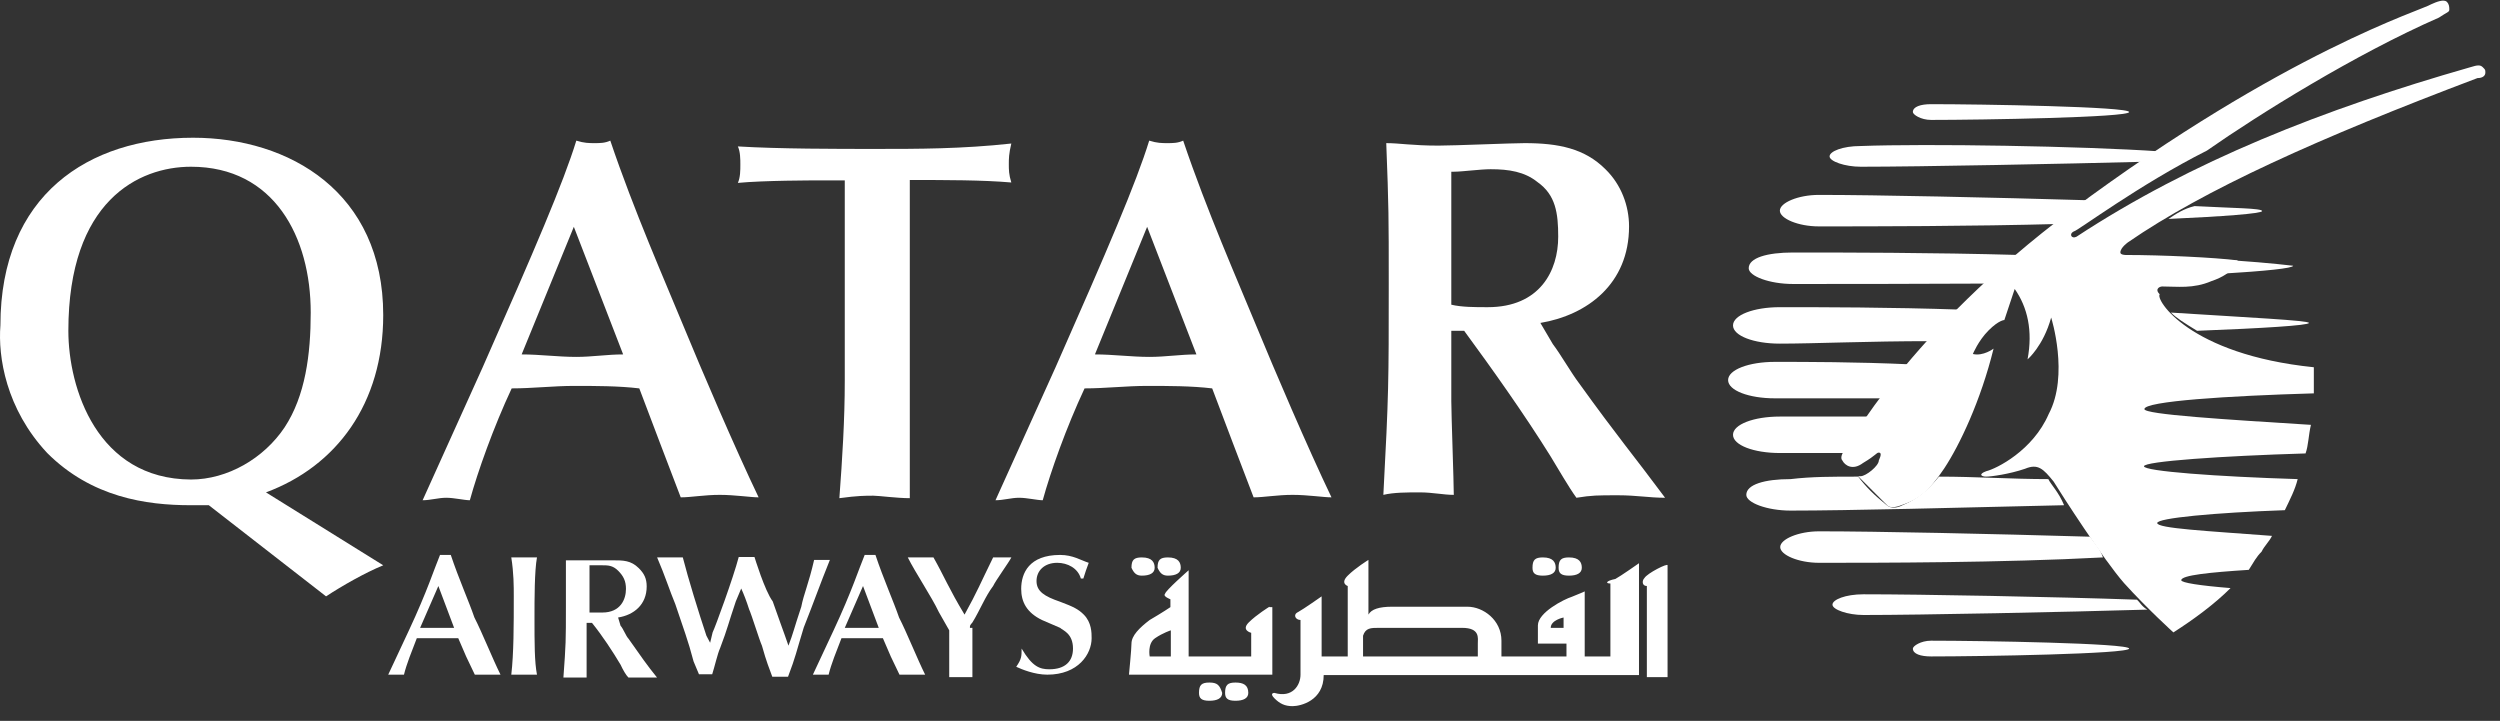
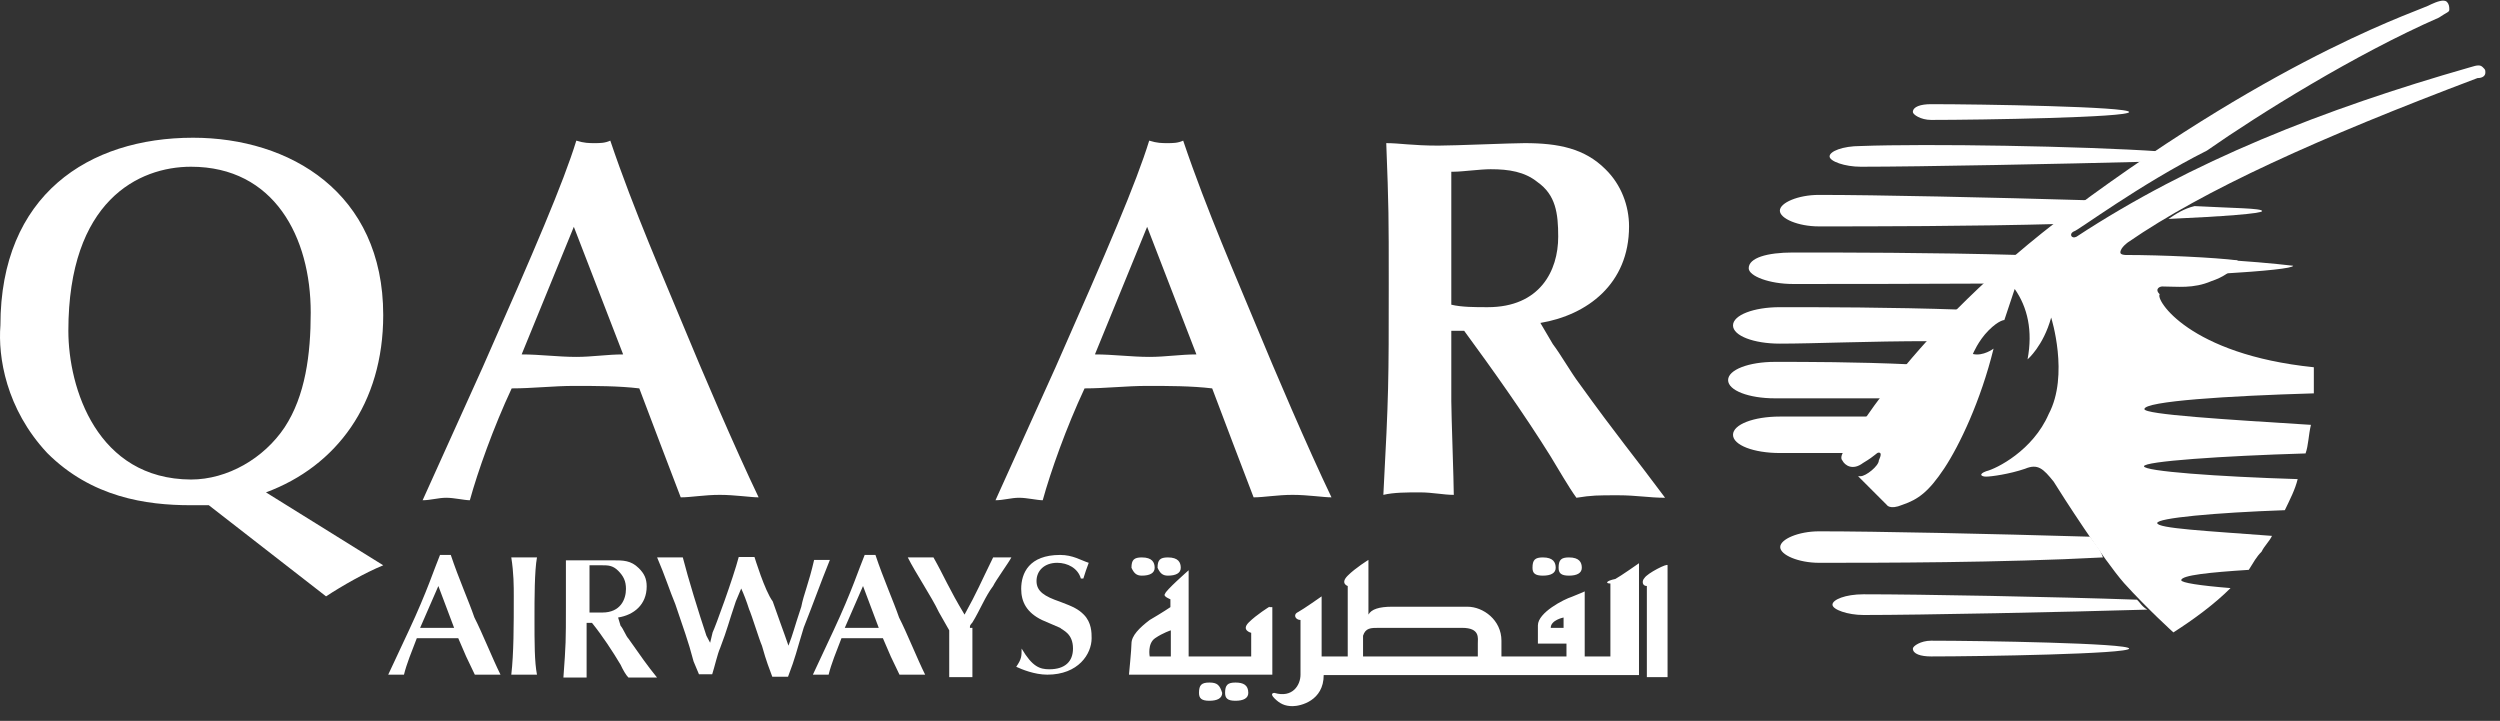
<svg xmlns="http://www.w3.org/2000/svg" width="163" height="47" viewBox="0 0 163 47" fill="none">
  <rect x="0" y="0" width="163" height="47" fill="#333333" stroke="none" />
  <path d="M29.608 40.936C29.256 40.936 28.932 40.936 28.581 40.936C28.23 40.936 27.744 40.936 27.392 40.936L28.581 38.208L29.608 40.936ZM30.958 43.988C31.12 43.988 31.471 43.988 31.796 43.988C32.147 43.988 32.471 43.988 32.633 43.988C32.12 42.962 31.444 41.26 30.931 40.261C30.58 39.234 29.905 37.721 29.391 36.182C29.229 36.182 29.229 36.182 29.04 36.182C28.851 36.182 28.878 36.182 28.689 36.182C28.338 37.019 27.852 38.559 26.663 41.098L25.312 43.988C25.475 43.988 25.664 43.988 25.826 43.988C25.988 43.988 26.177 43.988 26.339 43.988C26.501 43.313 26.852 42.449 27.176 41.611C27.69 41.611 28.014 41.611 28.527 41.611C29.04 41.611 29.553 41.611 29.878 41.611L30.391 42.8L30.958 43.988Z" fill="white" />
  <path d="M33.498 38.883C33.498 40.747 33.498 42.611 33.336 43.988C33.498 43.988 33.849 43.988 34.173 43.988C34.525 43.988 34.687 43.988 35.011 43.988C34.849 43.151 34.849 41.962 34.849 40.261C34.849 39.072 34.849 37.208 35.011 36.344C34.66 36.344 34.498 36.344 34.173 36.344C34.011 36.344 33.66 36.344 33.336 36.344C33.498 37.37 33.498 38.208 33.498 38.883Z" fill="white" />
  <path d="M40.3 40.261C41.327 40.099 42.164 39.423 42.164 38.235C42.164 37.721 42.002 37.397 41.651 37.046C41.137 36.533 40.624 36.533 39.949 36.533C39.598 36.533 38.409 36.533 38.085 36.533C37.572 36.533 37.248 36.533 36.897 36.533C36.897 37.884 36.897 38.073 36.897 39.585C36.897 41.8 36.896 41.962 36.734 44.177C36.896 44.177 37.248 44.177 37.572 44.177C37.923 44.177 38.085 44.177 38.247 44.177C38.247 43.826 38.247 42.476 38.247 42.151V40.612H38.598C39.273 41.449 39.949 42.476 40.462 43.34C40.624 43.691 40.813 44.015 40.975 44.177C41.327 44.177 41.489 44.177 41.813 44.177C42.164 44.177 42.488 44.177 42.839 44.177C42.164 43.34 41.813 42.827 40.975 41.638C40.813 41.476 40.624 40.963 40.462 40.801L40.3 40.261ZM38.436 36.857C38.598 36.857 38.949 36.857 39.273 36.857C39.625 36.857 39.949 36.857 40.3 37.208C40.651 37.559 40.813 37.884 40.813 38.397C40.813 39.072 40.462 39.937 39.273 39.937C38.922 39.937 38.76 39.937 38.436 39.937V36.857Z" fill="white" />
  <path d="M46.058 41.449C45.545 39.91 44.87 37.721 44.519 36.344C44.167 36.344 44.005 36.344 43.681 36.344C43.33 36.344 43.006 36.344 42.844 36.344C43.357 37.532 43.681 38.559 44.032 39.396C44.545 40.936 44.87 41.773 45.221 43.124L45.572 43.961C45.734 43.961 45.923 43.961 46.085 43.961C46.247 43.961 46.247 43.961 46.436 43.961C46.599 43.448 46.788 42.611 46.95 42.26C47.463 40.909 47.463 40.72 47.976 39.207L48.327 38.37C48.489 38.721 48.678 39.207 48.84 39.721C49.003 40.072 49.516 41.746 49.678 42.097C49.84 42.611 49.84 42.773 50.353 44.123C50.515 44.123 50.704 44.123 50.866 44.123C51.029 44.123 51.218 44.123 51.38 44.123C51.893 42.773 51.893 42.584 52.406 40.909C53.081 39.207 53.433 38.181 54.108 36.506C53.946 36.506 53.757 36.506 53.595 36.506C53.433 36.506 53.243 36.506 53.081 36.506C52.73 38.046 52.406 38.721 52.244 39.558C51.731 41.098 51.731 41.26 51.407 42.097C51.056 41.071 50.731 40.234 50.38 39.207C49.867 38.532 49.192 36.317 49.192 36.317C49.03 36.317 48.84 36.317 48.678 36.317C48.516 36.317 48.327 36.317 48.165 36.317C47.814 37.667 46.626 40.909 46.463 41.233L46.301 41.908L46.058 41.449Z" fill="white" />
  <path d="M57.295 40.936C56.944 40.936 56.62 40.936 56.269 40.936C55.917 40.936 55.431 40.936 55.08 40.936L56.269 38.208L57.295 40.936ZM58.646 43.988C58.808 43.988 59.159 43.988 59.483 43.988C59.834 43.988 60.158 43.988 60.32 43.988C59.807 42.962 59.132 41.26 58.619 40.261C58.267 39.234 57.592 37.721 57.079 36.182C56.917 36.182 56.917 36.182 56.728 36.182C56.566 36.182 56.566 36.182 56.377 36.182C56.025 37.019 55.539 38.559 54.351 41.098L53 43.988C53.162 43.988 53.351 43.988 53.513 43.988C53.675 43.988 53.864 43.988 54.026 43.988C54.188 43.313 54.54 42.449 54.864 41.611C55.377 41.611 55.701 41.611 56.215 41.611C56.728 41.611 57.241 41.611 57.565 41.611L58.078 42.8L58.646 43.988Z" fill="white" />
  <path d="M63.239 40.936C63.239 40.774 63.239 40.774 63.401 40.585C63.915 39.747 64.239 38.883 64.752 38.208C64.914 37.856 65.778 36.668 65.941 36.344C65.778 36.344 65.778 36.344 65.427 36.344C65.265 36.344 64.914 36.344 64.752 36.344C63.915 38.045 63.726 38.559 62.888 40.072C61.862 38.37 61.538 37.532 60.862 36.344C60.511 36.344 60.187 36.344 60.025 36.344C59.863 36.344 59.512 36.344 59.188 36.344C59.701 37.37 60.727 38.883 61.213 39.909L61.889 41.098C61.889 41.773 61.889 43.313 61.889 44.15C62.051 44.15 62.402 44.15 62.564 44.15C62.915 44.15 63.077 44.15 63.401 44.15C63.401 43.124 63.401 42.449 63.401 41.611V40.936H63.239Z" fill="white" />
  <path d="M66.609 42.286C66.609 42.8 66.609 42.962 66.258 43.475C66.609 43.637 67.446 43.988 68.284 43.988C70.31 43.988 71.174 42.638 71.174 41.611C71.174 41.26 71.174 40.585 70.661 40.071C70.31 39.72 69.986 39.558 69.121 39.234C68.095 38.883 67.581 38.559 67.581 37.883C67.581 37.208 68.095 36.695 68.932 36.695C69.607 36.695 70.283 37.046 70.472 37.721H70.634C70.796 37.208 70.796 37.208 70.985 36.695C70.472 36.533 69.959 36.182 69.121 36.182C67.095 36.182 66.582 37.37 66.582 38.397C66.582 39.234 66.933 39.936 67.933 40.423C68.284 40.585 68.77 40.774 69.121 40.936C69.283 41.098 69.959 41.287 69.959 42.286C69.959 43.124 69.445 43.637 68.419 43.637C67.797 43.637 67.311 43.475 66.609 42.286Z" fill="white" />
  <path d="M4.457 21.568C4.457 13.086 9.049 10.871 12.453 10.871C17.882 10.871 20.259 15.463 20.259 20.379C20.259 23.108 19.908 25.809 18.557 27.862C17.207 29.888 14.83 31.265 12.453 31.265C6.321 31.238 4.457 25.296 4.457 21.568ZM21.259 38.883C22.285 38.208 23.798 37.343 24.986 36.857L17.342 32.103C21.934 30.401 24.986 26.322 24.986 20.541C24.986 12.546 18.882 8.98 12.588 8.98C5.781 8.98 0.027 12.708 0.027 21.217C-0.135 23.243 0.378 26.646 3.079 29.537C5.97 32.427 9.535 32.94 12.426 32.94C12.777 32.94 13.101 32.94 13.614 32.94L21.259 38.883Z" fill="white" />
  <path d="M40.629 23.108C39.602 23.108 38.603 23.27 37.576 23.27C36.388 23.27 35.199 23.108 34.011 23.108L37.414 14.788L40.629 23.108ZM44.383 32.427C45.059 32.427 45.923 32.265 46.922 32.265C47.922 32.265 48.949 32.427 49.462 32.427C47.922 29.213 45.734 24.107 44.545 21.217C43.357 18.327 41.331 13.735 39.791 9.169C39.44 9.332 39.116 9.332 38.765 9.332C38.414 9.332 38.09 9.332 37.576 9.169C36.739 11.898 34.848 16.301 31.471 23.945L27.555 32.616C28.068 32.616 28.581 32.454 29.094 32.454C29.608 32.454 30.283 32.616 30.634 32.616C31.147 30.752 32.174 27.862 33.362 25.323C34.713 25.323 36.091 25.161 37.441 25.161C38.792 25.161 40.331 25.161 41.682 25.323L43.033 28.888L44.383 32.427Z" fill="white" />
-   <path d="M59.319 15.463C59.319 14.113 59.319 12.924 59.319 11.736C61.697 11.736 64.074 11.736 65.938 11.898C65.775 11.384 65.775 11.06 65.775 10.709C65.775 10.358 65.775 10.034 65.938 9.358C62.723 9.71 59.833 9.71 57.105 9.71C54.565 9.71 50.811 9.71 48.109 9.547C48.271 9.899 48.271 10.385 48.271 10.736C48.271 11.087 48.271 11.573 48.109 11.925C49.811 11.762 53.026 11.762 53.377 11.762H55.079C55.079 13.113 55.079 14.302 55.079 15.49V24.837C55.079 27.376 54.916 29.942 54.727 32.481C55.916 32.319 56.429 32.319 56.942 32.319C57.294 32.319 58.482 32.481 59.319 32.481C59.319 31.644 59.319 30.455 59.319 27.889V15.463Z" fill="white" />
  <path d="M78.007 23.108C76.981 23.108 75.981 23.27 74.955 23.27C73.766 23.27 72.578 23.108 71.389 23.108L74.793 14.788L78.007 23.108ZM81.735 32.427C82.41 32.427 83.275 32.265 84.274 32.265C85.274 32.265 86.3 32.427 86.813 32.427C85.274 29.213 83.086 24.107 81.897 21.217C80.709 18.327 78.683 13.735 77.143 9.169C76.792 9.332 76.468 9.332 76.116 9.332C75.765 9.332 75.441 9.332 74.928 9.169C74.09 11.898 72.2 16.301 68.823 23.945L64.906 32.616C65.419 32.616 65.933 32.454 66.446 32.454C66.959 32.454 67.635 32.616 67.986 32.616C68.499 30.752 69.525 27.862 70.714 25.323C72.064 25.323 73.442 25.161 74.793 25.161C76.143 25.161 77.683 25.161 79.034 25.323L80.384 28.888L81.735 32.427Z" fill="white" />
  <path d="M100.433 21.055C103.485 20.542 106.214 18.516 106.214 14.761C106.214 13.41 105.7 12.033 104.674 11.033C103.323 9.683 101.622 9.332 99.406 9.332C98.569 9.332 94.814 9.494 93.788 9.494C92.086 9.494 91.249 9.332 90.384 9.332C90.546 13.572 90.546 14.086 90.546 18.516C90.546 24.972 90.546 25.647 90.195 32.265C90.871 32.103 91.735 32.103 92.572 32.103C93.41 32.103 94.112 32.265 94.787 32.265C94.787 31.428 94.625 26.998 94.625 26.16V21.568H95.463C97.327 24.107 99.379 26.998 101.081 29.726C101.595 30.563 102.27 31.752 102.783 32.454C103.81 32.292 104.134 32.292 105.511 32.292C106.7 32.292 107.537 32.454 108.564 32.454C106.538 29.726 105.511 28.537 102.945 24.972C102.432 24.296 101.757 23.108 101.243 22.433L100.433 21.055ZM94.814 11.195C95.328 11.195 96.516 11.033 97.192 11.033C98.38 11.033 99.406 11.195 100.244 11.871C101.432 12.708 101.595 13.897 101.595 15.436C101.595 17.651 100.406 20.028 97.002 20.028C96.165 20.028 95.301 20.028 94.625 19.866V11.195H94.814Z" fill="white" />
-   <path d="M150.542 21.055C150.542 21.217 147.49 21.406 143.249 21.568C142.411 21.055 141.898 20.731 141.547 20.38C146.625 20.704 150.542 20.893 150.542 21.055Z" fill="white" />
  <path d="M147.488 13.761C147.488 13.924 144.948 14.113 141.383 14.275C141.896 13.924 142.409 13.599 143.085 13.437C145.597 13.572 147.488 13.572 147.488 13.761Z" fill="white" />
  <path d="M120.286 29.537C118.584 29.537 117.071 29.537 116.045 29.537C114.343 29.537 112.992 29.023 112.992 28.348C112.992 27.673 114.343 27.16 116.045 27.16C117.584 27.16 119.448 27.16 121.825 27.16C120.799 28.699 120.475 29.375 120.286 29.537Z" fill="white" />
-   <path d="M121.153 31.076C121.666 31.752 122.179 32.265 123.017 32.94C123.017 32.94 123.368 33.291 124.043 32.94C124.88 32.589 125.583 32.103 126.42 31.076C128.797 31.076 131.174 31.238 133.551 31.238C133.713 31.59 134.227 32.076 134.578 32.94C127.771 33.102 120.477 33.291 116.75 33.291C115.21 33.291 113.859 32.778 113.859 32.265C113.859 31.59 115.048 31.238 116.75 31.238C118.1 31.076 119.451 31.076 121.153 31.076Z" fill="white" />
  <path d="M118.609 36.695C117.259 36.695 116.07 36.182 116.07 35.669C116.07 35.155 117.259 34.642 118.609 34.642C122.337 34.642 129.82 34.804 136.276 34.993C136.627 35.507 136.951 35.831 137.113 36.344C130.495 36.695 122.499 36.695 118.609 36.695Z" fill="white" />
  <path d="M140.006 39.747C134.576 39.909 125.23 40.098 121.502 40.098C120.476 40.098 119.477 39.747 119.477 39.423C119.477 39.099 120.314 38.748 121.502 38.748C125.23 38.748 133.901 38.91 139.331 39.099C139.493 39.234 139.655 39.558 140.006 39.747Z" fill="white" />
  <path d="M125.907 41.773C129.122 41.773 138.819 41.935 138.819 42.287C138.819 42.638 129.149 42.8 125.907 42.8C125.232 42.8 124.719 42.638 124.719 42.287C124.719 42.125 125.232 41.773 125.907 41.773Z" fill="white" />
  <path d="M125.904 22.243C121.825 22.243 118.26 22.405 116.045 22.405C114.343 22.405 112.992 21.892 112.992 21.217C112.992 20.542 114.343 20.028 116.045 20.028C118.773 20.028 123.176 20.028 127.93 20.19C127.093 20.893 126.417 21.568 125.904 22.243Z" fill="white" />
  <path d="M145.597 16.976C147.974 17.138 149.514 17.327 149.514 17.327C149.514 17.489 147.65 17.678 144.922 17.84C145.435 17.489 145.597 17.138 145.597 16.976Z" fill="white" />
  <path d="M116.906 18.516C115.366 18.516 114.016 18.002 114.016 17.489C114.016 16.814 115.204 16.463 116.906 16.463C120.12 16.463 125.901 16.463 131.682 16.625C131.006 17.3 130.331 17.813 129.656 18.489C124.55 18.516 119.796 18.516 116.906 18.516Z" fill="white" />
  <path d="M134.388 14.599C128.446 14.761 121.99 14.761 118.586 14.761C117.235 14.761 116.047 14.248 116.047 13.735C116.047 13.221 117.235 12.708 118.586 12.708C122.314 12.708 129.796 12.87 136.252 13.059C135.901 13.221 135.577 13.572 135.226 13.735C134.901 14.086 134.577 14.275 134.388 14.599Z" fill="white" />
  <path d="M121.315 10.871C120.289 10.871 119.289 10.52 119.289 10.196C119.289 9.872 120.126 9.521 121.315 9.521C125.556 9.359 135.74 9.521 140.845 9.872C140.494 10.034 140.17 10.385 139.818 10.547C134.578 10.682 125.232 10.871 121.315 10.871Z" fill="white" />
-   <path d="M115.724 25.971C114.022 25.971 112.672 25.458 112.672 24.782C112.672 24.107 114.022 23.594 115.724 23.594C117.75 23.594 120.992 23.594 124.557 23.756C123.882 24.593 123.369 25.296 122.856 25.971C119.965 25.971 117.426 25.971 115.724 25.971Z" fill="white" />
+   <path d="M115.724 25.971C114.022 25.971 112.672 25.458 112.672 24.782C112.672 24.107 114.022 23.594 115.724 23.594C117.75 23.594 120.992 23.594 124.557 23.756C123.882 24.593 123.369 25.296 122.856 25.971Z" fill="white" />
  <path d="M124.719 7.305C124.719 6.954 125.232 6.792 125.907 6.792C129.122 6.792 138.819 6.954 138.819 7.305C138.819 7.657 129.149 7.819 125.907 7.819C125.232 7.819 124.719 7.468 124.719 7.305Z" fill="white" />
  <path d="M150.862 23.945C150.862 24.458 150.862 25.134 150.862 25.647C145.243 25.809 139.814 26.16 139.814 26.673C139.814 27.025 145.081 27.349 150.673 27.7C150.511 28.375 150.511 29.05 150.322 29.564C144.892 29.726 139.787 30.077 139.787 30.401C139.787 30.725 144.541 31.076 149.808 31.238C149.646 31.914 149.295 32.589 148.971 33.264C144.379 33.426 140.651 33.778 140.651 34.102C140.651 34.453 143.866 34.615 148.134 34.939C147.972 35.29 147.62 35.614 147.458 35.966C147.107 36.317 146.945 36.641 146.621 37.154C144.082 37.316 142.218 37.505 142.218 37.83C142.218 37.992 143.406 38.181 145.432 38.343C144.406 39.369 143.055 40.369 141.705 41.233C141.705 41.233 140.003 39.693 138.49 38.019C137.14 36.479 134.411 32.238 133.898 31.401C133.223 30.563 132.872 30.212 132.034 30.563C131.008 30.914 129.819 31.076 129.495 31.076C129.171 31.076 128.982 30.914 129.495 30.725C130.17 30.563 132.547 29.375 133.574 26.998C134.925 24.458 133.736 20.704 133.736 20.704C133.223 22.567 132.196 23.432 132.196 23.432C132.548 21.568 132.196 20.028 131.359 18.84L130.684 20.866C130.684 20.866 130.332 20.866 129.657 21.541C128.982 22.216 128.631 23.081 128.631 23.081C129.306 23.243 129.981 22.73 129.981 22.73C129.144 26.133 127.766 29.023 126.767 30.536C125.74 32.076 125.065 32.562 124.039 32.913C123.201 33.264 123.012 32.913 123.012 32.913C122.337 32.238 121.824 31.725 121.148 31.049C121.148 31.049 121.148 31.049 121.31 31.049C121.662 31.049 122.499 30.374 122.499 30.023C122.661 29.672 122.661 29.51 122.499 29.51C122.337 29.51 122.337 29.672 121.472 30.185C120.797 30.698 120.284 30.347 120.122 30.023C119.96 29.861 120.122 29.51 120.284 29.348C120.446 29.186 124.363 21.703 135.06 13.707C148.998 3.335 157.993 0.634 158.506 0.282C158.858 0.12 159.344 -0.069 159.533 0.12C159.695 0.282 159.695 0.471 159.695 0.634C159.695 0.796 159.533 0.796 159.02 1.147C153.59 3.524 147.296 7.441 143.893 9.818C139.49 12.033 135.411 15.085 135.222 15.085C134.871 15.247 135.06 15.598 135.384 15.436C142.866 10.52 151.51 7.116 161.046 4.388C161.559 4.226 161.721 4.226 161.883 4.388C162.045 4.55 162.045 4.55 162.045 4.739C162.045 4.928 161.883 5.091 161.532 5.091C151.159 9.007 143.704 12.384 138.76 15.787C138.76 15.787 138.247 16.139 138.247 16.463C138.247 16.625 138.598 16.625 138.598 16.625C140.975 16.625 144.379 16.787 145.892 16.976C145.892 16.976 145.73 17.813 144.19 18.327C143.001 18.84 141.975 18.678 140.975 18.678C140.813 18.678 140.462 18.84 140.813 19.191C140.516 19.515 142.704 23.108 150.862 23.945Z" fill="white" />
  <path d="M76.311 42.8H74.96C74.96 42.8 74.798 41.962 75.311 41.611C75.824 41.26 76.338 41.098 76.338 41.098V42.8H76.311ZM82.767 39.558C82.767 39.558 81.929 40.072 81.416 40.585C80.903 41.098 81.578 41.26 81.578 41.26V42.8H77.499V37.181C77.499 37.181 75.96 38.532 75.96 38.721C75.797 38.883 76.311 39.072 76.311 39.072V39.585C76.311 39.585 75.797 39.936 74.96 40.423C74.285 40.936 73.772 41.449 73.772 41.962C73.772 42.313 73.609 43.988 73.609 43.988H82.956V39.585H82.767V39.558ZM74.447 37.532C74.96 37.532 75.284 37.37 75.284 37.019C75.284 36.668 75.122 36.344 74.447 36.344C73.933 36.344 73.772 36.506 73.772 37.019C73.933 37.37 74.096 37.532 74.447 37.532ZM76.148 37.532C76.662 37.532 76.986 37.37 76.986 37.019C76.986 36.668 76.824 36.344 76.148 36.344C75.635 36.344 75.473 36.506 75.473 37.019C75.635 37.37 75.797 37.532 76.148 37.532ZM78.85 44.502C78.337 44.502 78.174 44.664 78.174 45.177C78.174 45.528 78.337 45.69 78.85 45.69C79.363 45.69 79.687 45.528 79.687 45.177C79.525 44.664 79.363 44.502 78.85 44.502ZM80.552 44.502C80.038 44.502 79.876 44.664 79.876 45.177C79.876 45.528 80.038 45.69 80.552 45.69C81.065 45.69 81.389 45.528 81.389 45.177C81.389 44.664 81.065 44.502 80.552 44.502ZM100.595 37.532C101.108 37.532 101.432 37.37 101.432 37.019C101.432 36.668 101.27 36.344 100.595 36.344C100.081 36.344 99.919 36.506 99.919 37.019C99.919 37.37 100.081 37.532 100.595 37.532ZM102.296 37.532C102.81 37.532 103.134 37.37 103.134 37.019C103.134 36.668 102.972 36.344 102.296 36.344C101.783 36.344 101.621 36.506 101.621 37.019C101.621 37.37 101.783 37.532 102.296 37.532ZM107.213 37.694C107.051 37.856 107.051 38.208 107.375 38.208V44.15H108.725V36.857C108.752 36.695 107.402 37.37 107.213 37.694ZM101.945 40.936H101.108C101.108 40.423 101.945 40.261 101.945 40.261V40.936ZM96.354 41.962C96.354 42.124 96.354 42.476 96.354 42.8H88.871V41.449C89.033 40.936 89.385 40.936 89.898 40.936H95.327C96.516 40.936 96.354 41.611 96.354 41.962ZM104.998 38.045V42.8H103.323V38.559C103.323 38.559 102.972 38.721 102.486 38.91C101.972 39.072 100.271 39.936 100.271 40.774V41.962H102.134V42.8H97.894C97.894 42.638 97.894 42.286 97.894 41.773C97.894 40.423 96.705 39.558 95.678 39.558H90.762C89.925 39.558 89.412 39.72 89.222 40.071V36.506C89.222 36.506 88.385 37.019 87.872 37.532C87.359 38.045 87.872 38.208 87.872 38.208V42.8H86.17V38.883C86.17 38.883 84.982 39.72 84.63 39.909C84.279 40.072 84.468 40.423 84.793 40.423C84.793 40.423 84.793 43.313 84.793 43.988C84.793 44.663 84.279 45.528 83.091 45.177C83.091 45.177 82.74 45.177 83.091 45.528C83.442 45.879 83.766 46.041 84.279 46.041C84.793 46.041 86.305 45.69 86.305 44.015H106.862V36.722C106.862 36.722 105.673 37.559 105.322 37.748C104.674 37.883 104.674 38.045 104.998 38.045Z" fill="white" />
</svg>